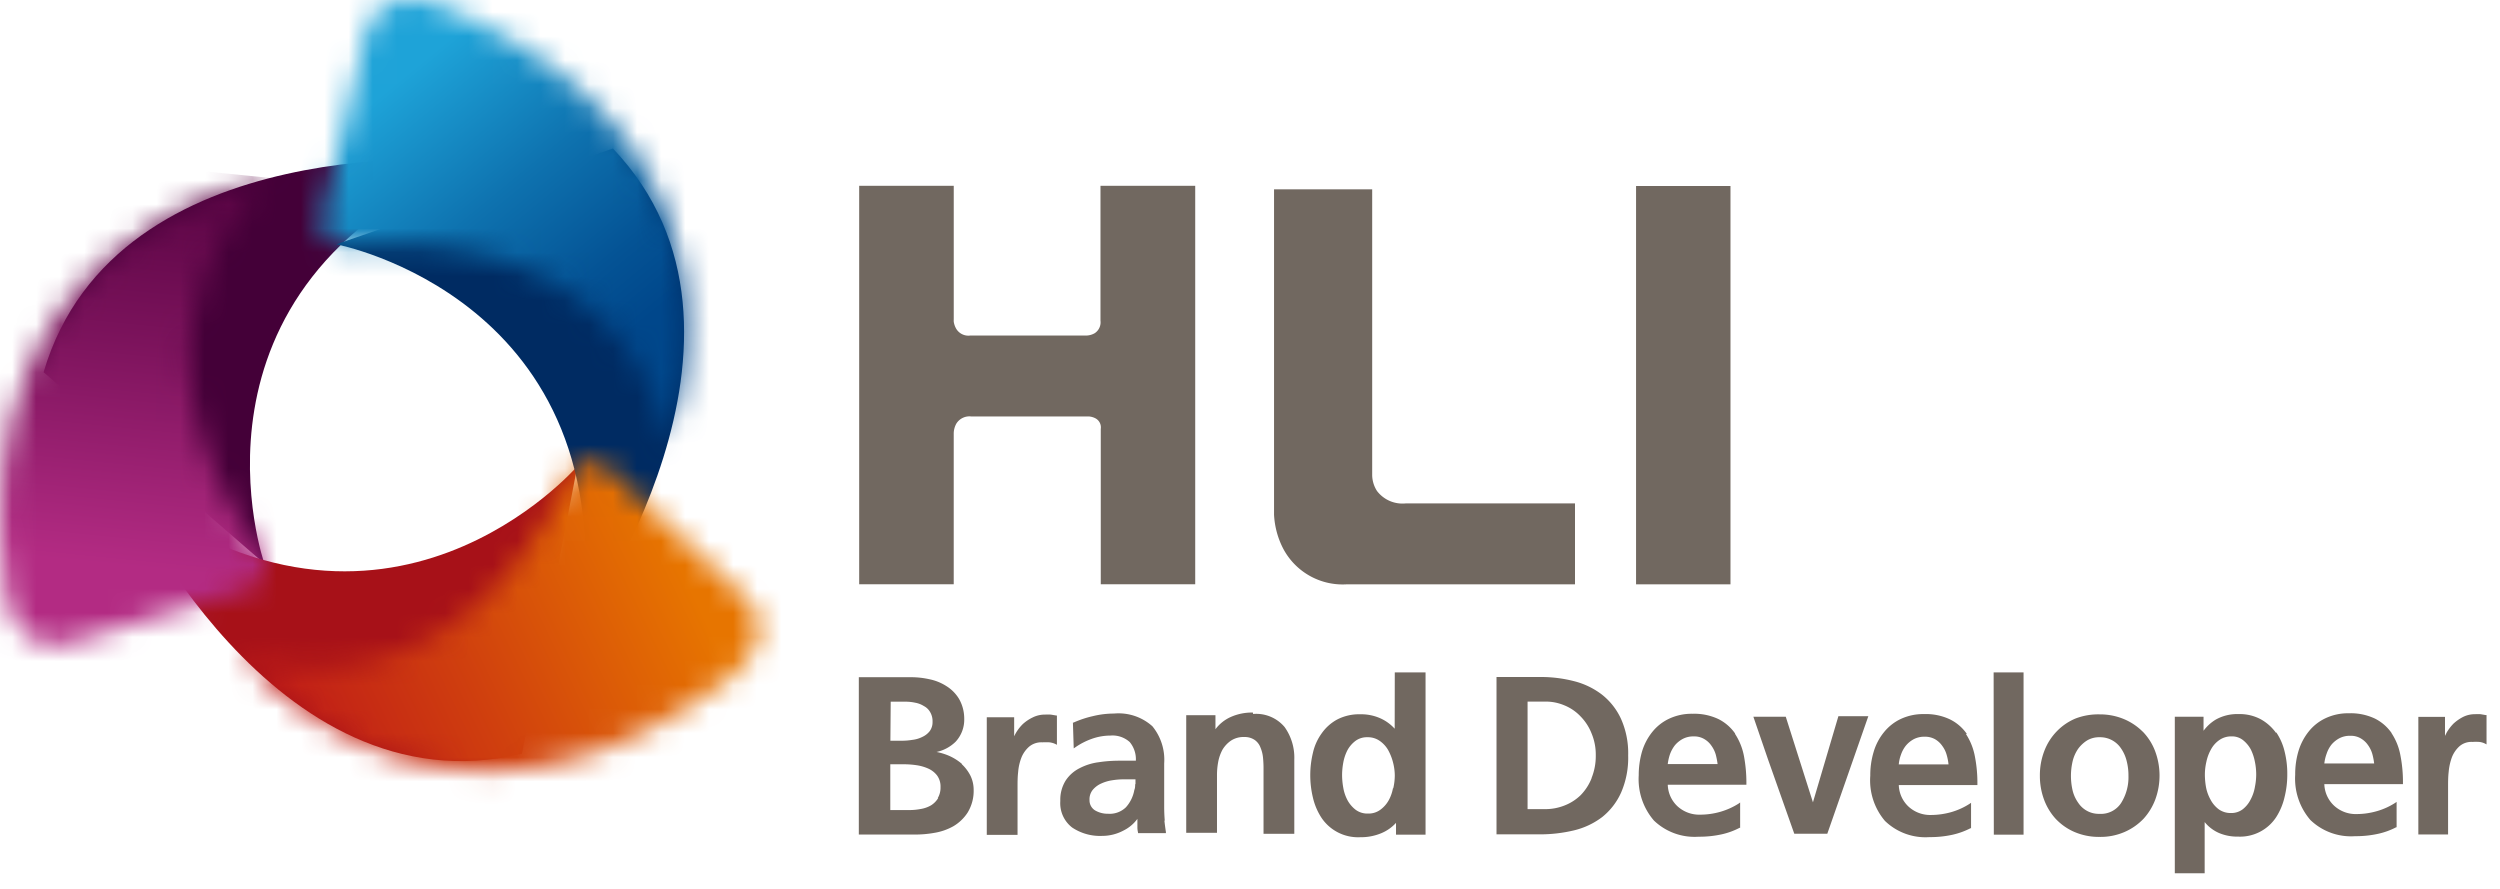
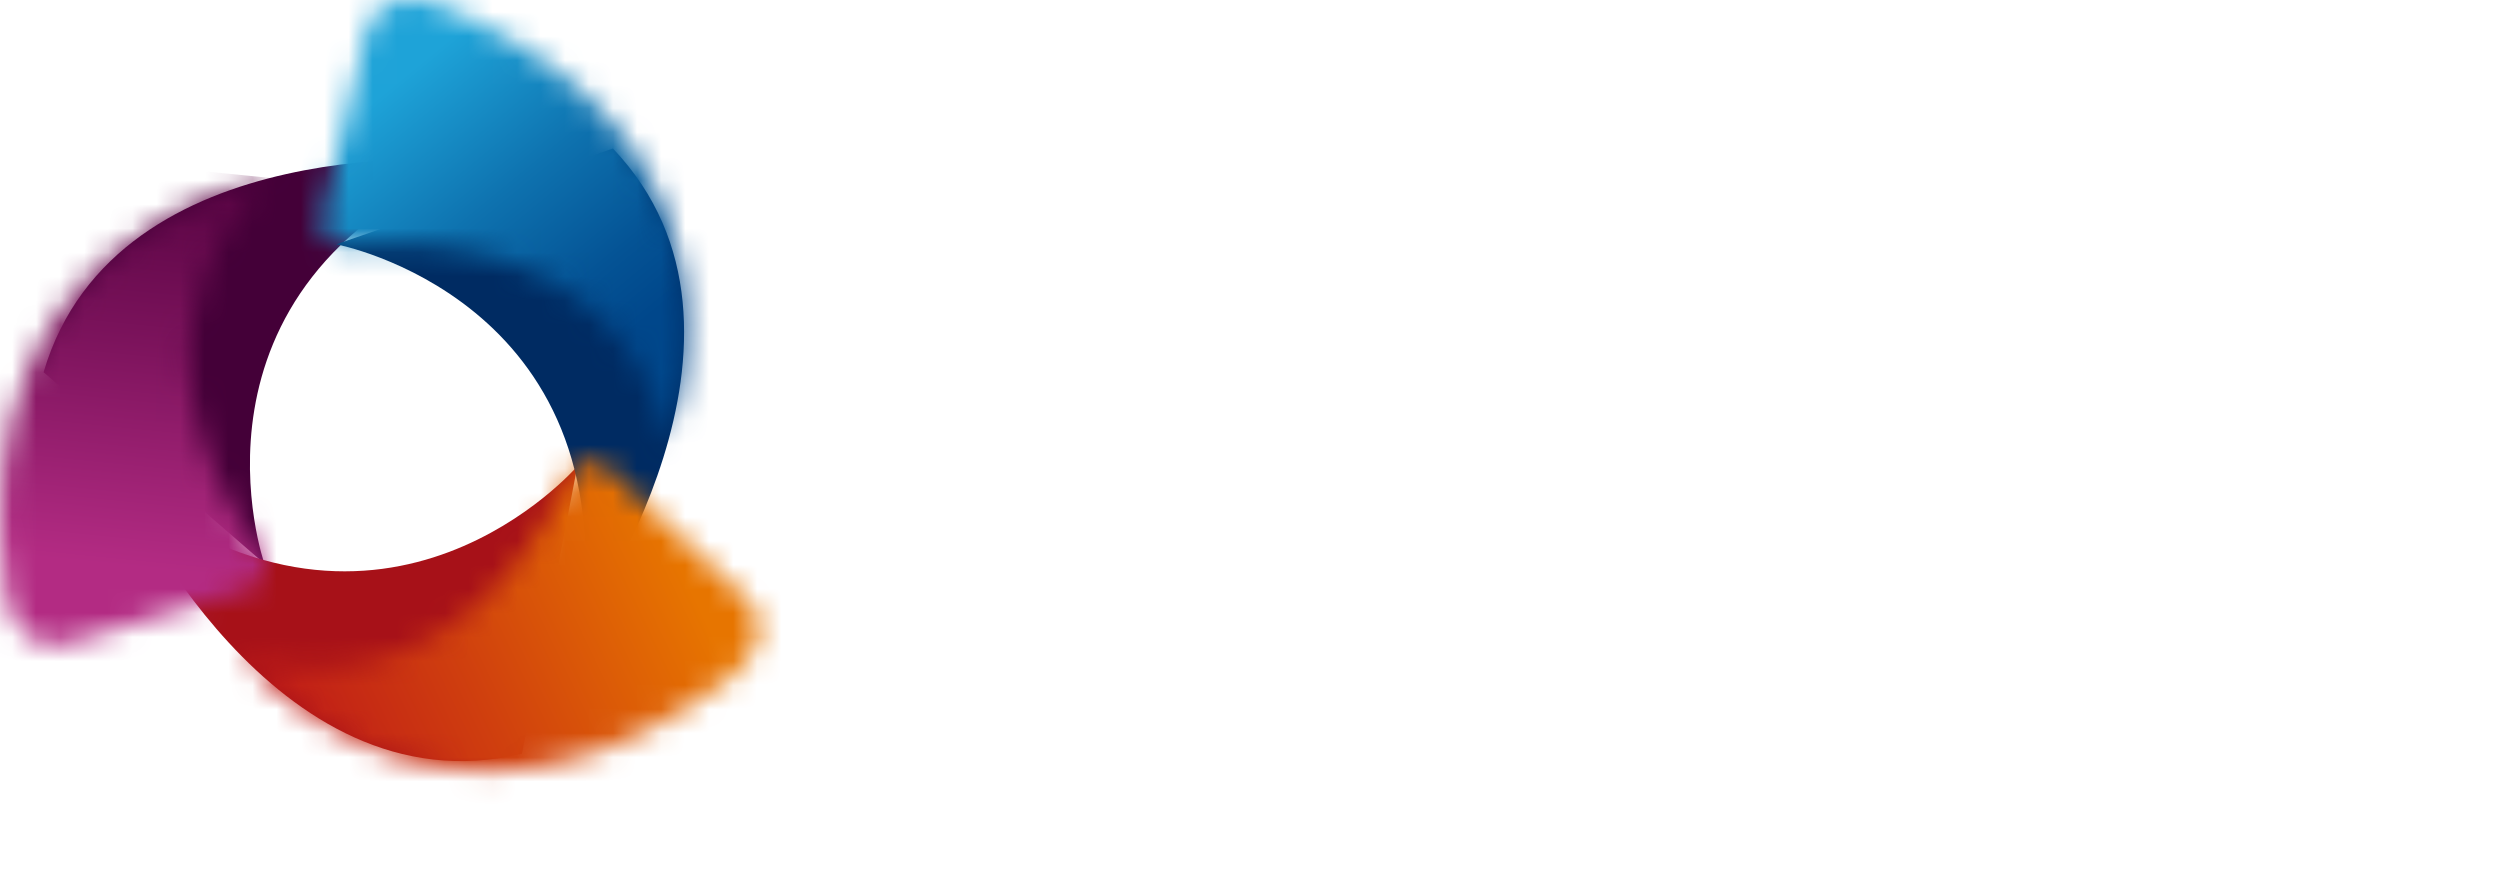
<svg xmlns="http://www.w3.org/2000/svg" width="104" height="37" fill="none" class="pcLogo">
  <path fill="#440038" d="M11 23.45S6.975 11.944 19.729 6.68c0 0-14.904-1.435-17.916 8.805l9.189 7.965Z" />
  <path fill="#A71118" d="M24.018 19.393s-7.972 9.247-18.9.852c0 0 6.206 13.612 16.597 11.11l2.303-11.962Z" />
  <path fill="#002B62" d="M13.988 10.163s12.004 2.271 10.178 15.933c0 0 8.698-12.179 1.331-19.918l-11.509 3.985Z" />
  <mask id="FooterLogo_svg__a" width="16" height="19" x="13" y="0" maskUnits="userSpaceOnUse" style="mask-type:luminance">
    <path fill="#fff" d="m15.185 1.52-1.241 5.225-.512 2.152c-.064.4-.098 1.347 1.045 1.334h.205c11.824-.853 13.087 8.165 13.087 8.165S32.542 5.922 18.154.174a3.71 3.71 0 0 0-1.062-.17 1.823 1.823 0 0 0-1.907 1.53" />
  </mask>
  <g mask="url(#FooterLogo_svg__a)">
    <path fill="url(#FooterLogo_svg__b)" d="M24.785-9.418 4.301 7.422 21.086 27.8l20.485-16.84L24.785-9.418Z" />
  </g>
  <mask id="FooterLogo_svg__c" width="23" height="14" x="9" y="19" maskUnits="userSpaceOnUse" style="mask-type:luminance">
    <path fill="#fff" d="M24.547 19.184a.96.96 0 0 0-.853.592l-.09.188c-5.178 10.654-13.62 7.245-13.62 7.245s8.43 10.368 20.608.792c.572-.537 1.706-1.892.303-3.247l-3.908-3.682-1.612-1.521a1.442 1.442 0 0 0-.853-.358l.025-.009Z" />
  </mask>
  <g mask="url(#FooterLogo_svg__c)">
    <path fill="url(#FooterLogo_svg__d)" d="M28.104 10.473 2.8 22.65l11.396 23.635 25.302-12.176-11.396-23.635Z" />
  </g>
  <mask id="FooterLogo_svg__e" width="12" height="20" x="0" y="7" maskUnits="userSpaceOnUse" style="mask-type:luminance">
    <path fill="#fff" d="M.25 24.852c.179.767.789 2.42 2.665 1.892l5.145-1.543 2.133-.634c.38-.145 1.215-.589.635-1.569l-.12-.17c-6.645-9.802.534-15.401.534-15.401S-1.96 9.557.249 24.857" />
  </mask>
  <g mask="url(#FooterLogo_svg__e)">
    <path fill="url(#FooterLogo_svg__f)" d="m-1.83 6.096-2.1 20.977 15.2 1.518 2.1-20.976-15.2-1.519Z" />
  </g>
-   <path fill="#716860" d="M71.987 7.738H68.06v16.569h3.928V7.736ZM45.78 7.729v5.612a.54.54 0 0 1-.24.52.738.738 0 0 1-.35.098h-4.832a.59.59 0 0 1-.602-.324.82.82 0 0 1-.08-.251 1.078 1.078 0 0 1 0-.11V7.728h-3.934v16.577h3.933v-6.26a.853.853 0 0 1 .111-.426.64.64 0 0 1 .619-.294h4.892c.107.007.211.039.303.094a.427.427 0 0 1 .192.426v6.46h3.929V7.73h-3.942ZM58.494 20.94a1.332 1.332 0 0 1-1.211-.515 1.252 1.252 0 0 1-.2-.648V7.875H53v13.538c.026.503.16.995.397 1.44a2.797 2.797 0 0 0 2.644 1.454h9.479V20.94h-7.026ZM40.014 31.777a2.134 2.134 0 0 0-.546-.341 2.5 2.5 0 0 0-.508-.154c.3-.064.575-.212.793-.426.242-.26.371-.607.359-.963 0-.288-.074-.572-.218-.822a1.595 1.595 0 0 0-.524-.529 2.06 2.06 0 0 0-.704-.285 3.504 3.504 0 0 0-.738-.085h-2.201v6.545h2.38c.259-.002.517-.026.772-.072a2.4 2.4 0 0 0 .78-.273 1.79 1.79 0 0 0 .593-.567c.174-.286.262-.616.252-.95 0-.199-.043-.395-.128-.575a1.707 1.707 0 0 0-.362-.486m-2.96-2.604h.592c.143-.002.286.013.427.043.129.023.252.07.362.14.11.057.2.145.26.252a.74.74 0 0 1 .099.4.626.626 0 0 1-.116.388.815.815 0 0 1-.302.239 1.22 1.22 0 0 1-.427.127 2.53 2.53 0 0 1-.427.035h-.482l.013-1.624Zm1.974 4.01a.92.92 0 0 1-.29.298 1.238 1.238 0 0 1-.426.154 2.57 2.57 0 0 1-.474.047h-.802v-1.905h.567c.175 0 .349.013.52.038.17.024.335.071.491.14.145.064.27.162.367.286a.776.776 0 0 1 .145.486.85.85 0 0 1-.115.456m4.692-3.473a2.03 2.03 0 0 0-.226 0 1.127 1.127 0 0 0-.52.12 1.702 1.702 0 0 0-.405.272 1.768 1.768 0 0 0-.363.511v-.792H41.05v4.892h1.28v-2.003c0-.188 0-.392.025-.61.016-.207.062-.41.137-.604.07-.174.18-.328.32-.452a.793.793 0 0 1 .55-.18c.1-.005.2-.005.299 0 .084.011.166.034.243.069l.064.034v-1.219h-.03l-.226-.038m4.743 4.423a7.106 7.106 0 0 1-.025-.588V31.76a2.202 2.202 0 0 0-.49-1.547 2.104 2.104 0 0 0-1.6-.529c-.295 0-.589.037-.875.107a4.27 4.27 0 0 0-.806.268h-.026l.034 1.074.069-.047c.21-.146.44-.264.682-.35.248-.089.509-.135.772-.136a1.068 1.068 0 0 1 .806.269c.18.217.271.494.256.776h-.695c-.285 0-.57.021-.853.064-.276.035-.543.119-.79.247a1.488 1.488 0 0 0-.58.511 1.507 1.507 0 0 0-.225.852 1.277 1.277 0 0 0 .49 1.104c.369.247.807.37 1.25.35.31 0 .614-.076.887-.222.23-.113.429-.28.58-.486a.088.088 0 0 0 0 .03v.345c.002.063.01.126.026.188v.03h1.16v-.047a9.422 9.422 0 0 1-.064-.486m-1.215-1.505c0 .081 0 .162-.035.243a1.448 1.448 0 0 1-.35.72.966.966 0 0 1-.742.269 1.029 1.029 0 0 1-.55-.145.491.491 0 0 1-.222-.426.622.622 0 0 1 .137-.426.98.98 0 0 1 .358-.264c.144-.065.296-.11.452-.132.154-.025.31-.038.465-.039h.5v.205m4.884-2.983a2.164 2.164 0 0 0-.926.187c-.25.113-.468.287-.631.507v-.583h-1.216v4.892h1.28v-2.412c0-.18.017-.36.05-.537.033-.18.094-.352.18-.512.09-.149.21-.277.354-.375a.948.948 0 0 1 .555-.149.73.73 0 0 1 .426.12.665.665 0 0 1 .243.315c.057.136.093.28.107.426.015.163.023.326.021.49v2.676h1.28v-3.093a2.193 2.193 0 0 0-.405-1.351 1.545 1.545 0 0 0-1.31-.542m5.891.614a1.786 1.786 0 0 0-.58-.426 1.96 1.96 0 0 0-.853-.175 1.983 1.983 0 0 0-.96.218 1.88 1.88 0 0 0-.64.57 2.193 2.193 0 0 0-.367.81 3.983 3.983 0 0 0 0 1.875c.069.296.188.577.354.831a1.83 1.83 0 0 0 1.613.81 2.19 2.19 0 0 0 .883-.17c.23-.096.437-.242.605-.427v.49h1.229v-6.75h-1.28l-.004 2.344Zm-.072 2.476c-.032.178-.092.349-.18.507a1.24 1.24 0 0 1-.35.392.827.827 0 0 1-.511.154.815.815 0 0 1-.512-.158 1.277 1.277 0 0 1-.333-.388 1.728 1.728 0 0 1-.18-.524 3.032 3.032 0 0 1-.05-.533c.001-.174.018-.348.05-.52.032-.178.09-.35.172-.511.081-.15.193-.28.328-.384a.798.798 0 0 1 .503-.157.854.854 0 0 1 .508.149c.145.1.266.23.354.383.09.164.16.339.205.52.046.176.07.356.072.537-.001.181-.022.361-.064.537m8.677-3.903a3.196 3.196 0 0 0-1.17-.559 5.55 5.55 0 0 0-1.394-.17h-1.817v6.546h1.817c.476 0 .95-.056 1.412-.167.424-.102.822-.29 1.169-.554.339-.272.608-.621.785-1.018a3.62 3.62 0 0 0 .294-1.543 3.5 3.5 0 0 0-.299-1.525 2.733 2.733 0 0 0-.797-1.01Zm-.427 3.486a2.13 2.13 0 0 1-.456.703 1.99 1.99 0 0 1-.666.426 2.16 2.16 0 0 1-.81.153h-.73v-4.474h.747c.27-.002.537.052.785.157.251.102.478.256.665.452.199.202.356.44.46.703.124.293.185.608.18.925.005.322-.055.643-.175.942m5.972-1.85a1.856 1.856 0 0 0-.691-.6 2.35 2.35 0 0 0-1.084-.222 2.198 2.198 0 0 0-.968.204 1.957 1.957 0 0 0-.704.554 2.411 2.411 0 0 0-.426.814 3.528 3.528 0 0 0-.137.989 2.636 2.636 0 0 0 .632 1.88 2.441 2.441 0 0 0 1.864.673c.32.003.639-.03.951-.098.261-.057.514-.149.75-.273h.022v-1.053l-.064.047c-.232.147-.483.26-.746.337a3.064 3.064 0 0 1-.853.123c-.35.011-.69-.116-.948-.353a1.278 1.278 0 0 1-.4-.891h3.271v-.043a6.086 6.086 0 0 0-.102-1.154 2.555 2.555 0 0 0-.371-.92m-2.799 1.256c.017-.136.047-.27.09-.4.049-.139.12-.268.21-.384a1.12 1.12 0 0 1 .328-.264.93.93 0 0 1 .452-.102.816.816 0 0 1 .426.102c.12.067.224.16.303.273.084.114.148.242.188.379.034.13.06.263.077.396h-2.073Zm6.04 1.59-1.13-3.559H72.94l.61 1.777 1.092 3.09h1.374l1.706-4.888h-1.245l-1.058 3.58Zm6.4-2.847a1.833 1.833 0 0 0-.696-.6 2.326 2.326 0 0 0-1.08-.222 2.203 2.203 0 0 0-.972.204 1.979 1.979 0 0 0-.7.554c-.194.24-.34.517-.426.814-.096.32-.143.654-.14.989-.052.683.167 1.36.61 1.883a2.423 2.423 0 0 0 1.855.674c.32.003.639-.03.951-.098.263-.058.516-.15.755-.273h.021v-1.057l-.068.047c-.23.147-.48.26-.742.337-.277.08-.565.122-.853.123a1.328 1.328 0 0 1-.943-.353 1.278 1.278 0 0 1-.4-.891h3.27v-.043a5.745 5.745 0 0 0-.106-1.155 2.554 2.554 0 0 0-.367-.92m-2.798 1.257a1.56 1.56 0 0 1 .09-.4c.047-.14.118-.27.209-.384.09-.107.2-.197.324-.264a.952.952 0 0 1 .456-.103.854.854 0 0 1 .427.103c.118.068.22.161.298.272.086.114.15.243.188.38.038.13.064.262.077.396h-2.069Zm3.954 2.923h1.237v-6.75h-1.245l.008 6.75Zm6.186-4.287-.03.026.03-.03a2.427 2.427 0 0 0-.794-.524 2.582 2.582 0 0 0-.985-.188 2.65 2.65 0 0 0-1.003.17c-.293.122-.559.302-.78.53-.227.233-.404.51-.52.813a2.8 2.8 0 0 0-.188 1.04c-.002.331.054.66.166.972.107.3.272.577.486.814.22.235.485.422.78.55a2.56 2.56 0 0 0 1.055.208 2.5 2.5 0 0 0 1.045-.209c.295-.129.562-.316.784-.55.215-.237.381-.513.491-.813a2.895 2.895 0 0 0-.021-2.016 2.37 2.37 0 0 0-.525-.81m-.879 2.983a1 1 0 0 1-.9.456 1.024 1.024 0 0 1-.887-.46 1.491 1.491 0 0 1-.23-.498 2.687 2.687 0 0 1 0-1.24c.045-.184.123-.357.23-.512.103-.14.232-.259.38-.35a.977.977 0 0 1 .507-.127 1.042 1.042 0 0 1 .896.468c.107.156.185.329.23.512.053.204.079.415.077.626.012.397-.093.788-.303 1.125Zm6.446-2.906a1.949 1.949 0 0 0-.636-.571 1.856 1.856 0 0 0-.925-.217 1.82 1.82 0 0 0-.952.23c-.198.12-.37.278-.507.464v-.584h-1.195v6.512h1.242v-2.13c.159.197.364.353.597.455.25.105.521.156.793.15a1.797 1.797 0 0 0 1.583-.806c.167-.261.287-.55.354-.852.076-.31.113-.628.11-.946a3.767 3.767 0 0 0-.11-.93 2.397 2.397 0 0 0-.354-.81m-.883 2.28a1.73 1.73 0 0 1-.18.525 1.197 1.197 0 0 1-.324.4.78.78 0 0 1-.486.158.853.853 0 0 1-.512-.153 1.2 1.2 0 0 1-.337-.392 1.737 1.737 0 0 1-.192-.516 2.986 2.986 0 0 1-.05-.537c0-.18.022-.36.063-.537.038-.182.104-.358.196-.52.084-.153.202-.284.346-.383a.853.853 0 0 1 .503-.15.738.738 0 0 1 .482.158c.131.106.24.236.32.384.08.162.137.334.17.511a2.552 2.552 0 0 1 0 1.053Zm5.686-2.245a1.855 1.855 0 0 0-.691-.6 2.362 2.362 0 0 0-1.084-.222 2.198 2.198 0 0 0-.968.204 1.957 1.957 0 0 0-.704.554 2.411 2.411 0 0 0-.426.814c-.095.321-.14.654-.137.989a2.636 2.636 0 0 0 .632 1.879 2.437 2.437 0 0 0 1.864.673c.32.003.638-.03.95-.098.262-.057.515-.148.752-.272h.021v-1.057l-.068.047c-.23.147-.48.26-.743.336a3.072 3.072 0 0 1-.853.124 1.327 1.327 0 0 1-.942-.354 1.278 1.278 0 0 1-.401-.89h3.271v-.043a5.746 5.746 0 0 0-.106-1.155 2.469 2.469 0 0 0-.367-.92m-2.798 1.257c.015-.137.047-.272.094-.4.045-.14.115-.27.204-.384.092-.108.204-.198.329-.265a.93.93 0 0 1 .452-.102.814.814 0 0 1 .426.102c.12.068.224.16.303.273.085.114.148.243.188.38.036.13.061.262.077.396h-2.073Zm6.718-2.012-.222-.038a1.827 1.827 0 0 0-.217 0 1.113 1.113 0 0 0-.508.115 1.79 1.79 0 0 0-.397.277c-.108.11-.202.233-.281.366l-.073.145v-.792h-1.109v4.892h1.237V32.71c0-.188 0-.392.026-.61.018-.206.064-.41.136-.605.068-.172.175-.326.312-.451a.76.76 0 0 1 .537-.18c.097-.006.194-.006.29 0 .082.01.161.033.235.069l.064.034v-1.219h-.03Z" />
  <defs>
    <linearGradient id="FooterLogo_svg__b" x1="16.222" x2="25.245" y1="3.653" y2="14.629" gradientUnits="userSpaceOnUse">
      <stop stop-color="#1EA3D8" />
      <stop offset="0.45" stop-color="#0E72AF" />
      <stop offset="0.8" stop-color="#045395" />
      <stop offset="1" stop-color="#00478B" />
    </linearGradient>
    <linearGradient id="FooterLogo_svg__d" x1="30.156" x2="11.405" y1="27.379" y2="36.42" gradientUnits="userSpaceOnUse">
      <stop stop-color="#E77500" />
      <stop offset="0.47" stop-color="#D0400E" />
      <stop offset="0.81" stop-color="#C11F17" />
      <stop offset="1" stop-color="#BC121A" />
    </linearGradient>
    <linearGradient id="FooterLogo_svg__f" x1="0.949" x2="2.89" y1="23.142" y2="3.716" gradientUnits="userSpaceOnUse">
      <stop stop-color="#B32B83" />
      <stop offset="0.03" stop-color="#B02A81" />
      <stop offset="0.48" stop-color="#7C135C" />
      <stop offset="0.81" stop-color="#5B0545" />
      <stop offset="1" stop-color="#4F003C" />
    </linearGradient>
  </defs>
</svg>